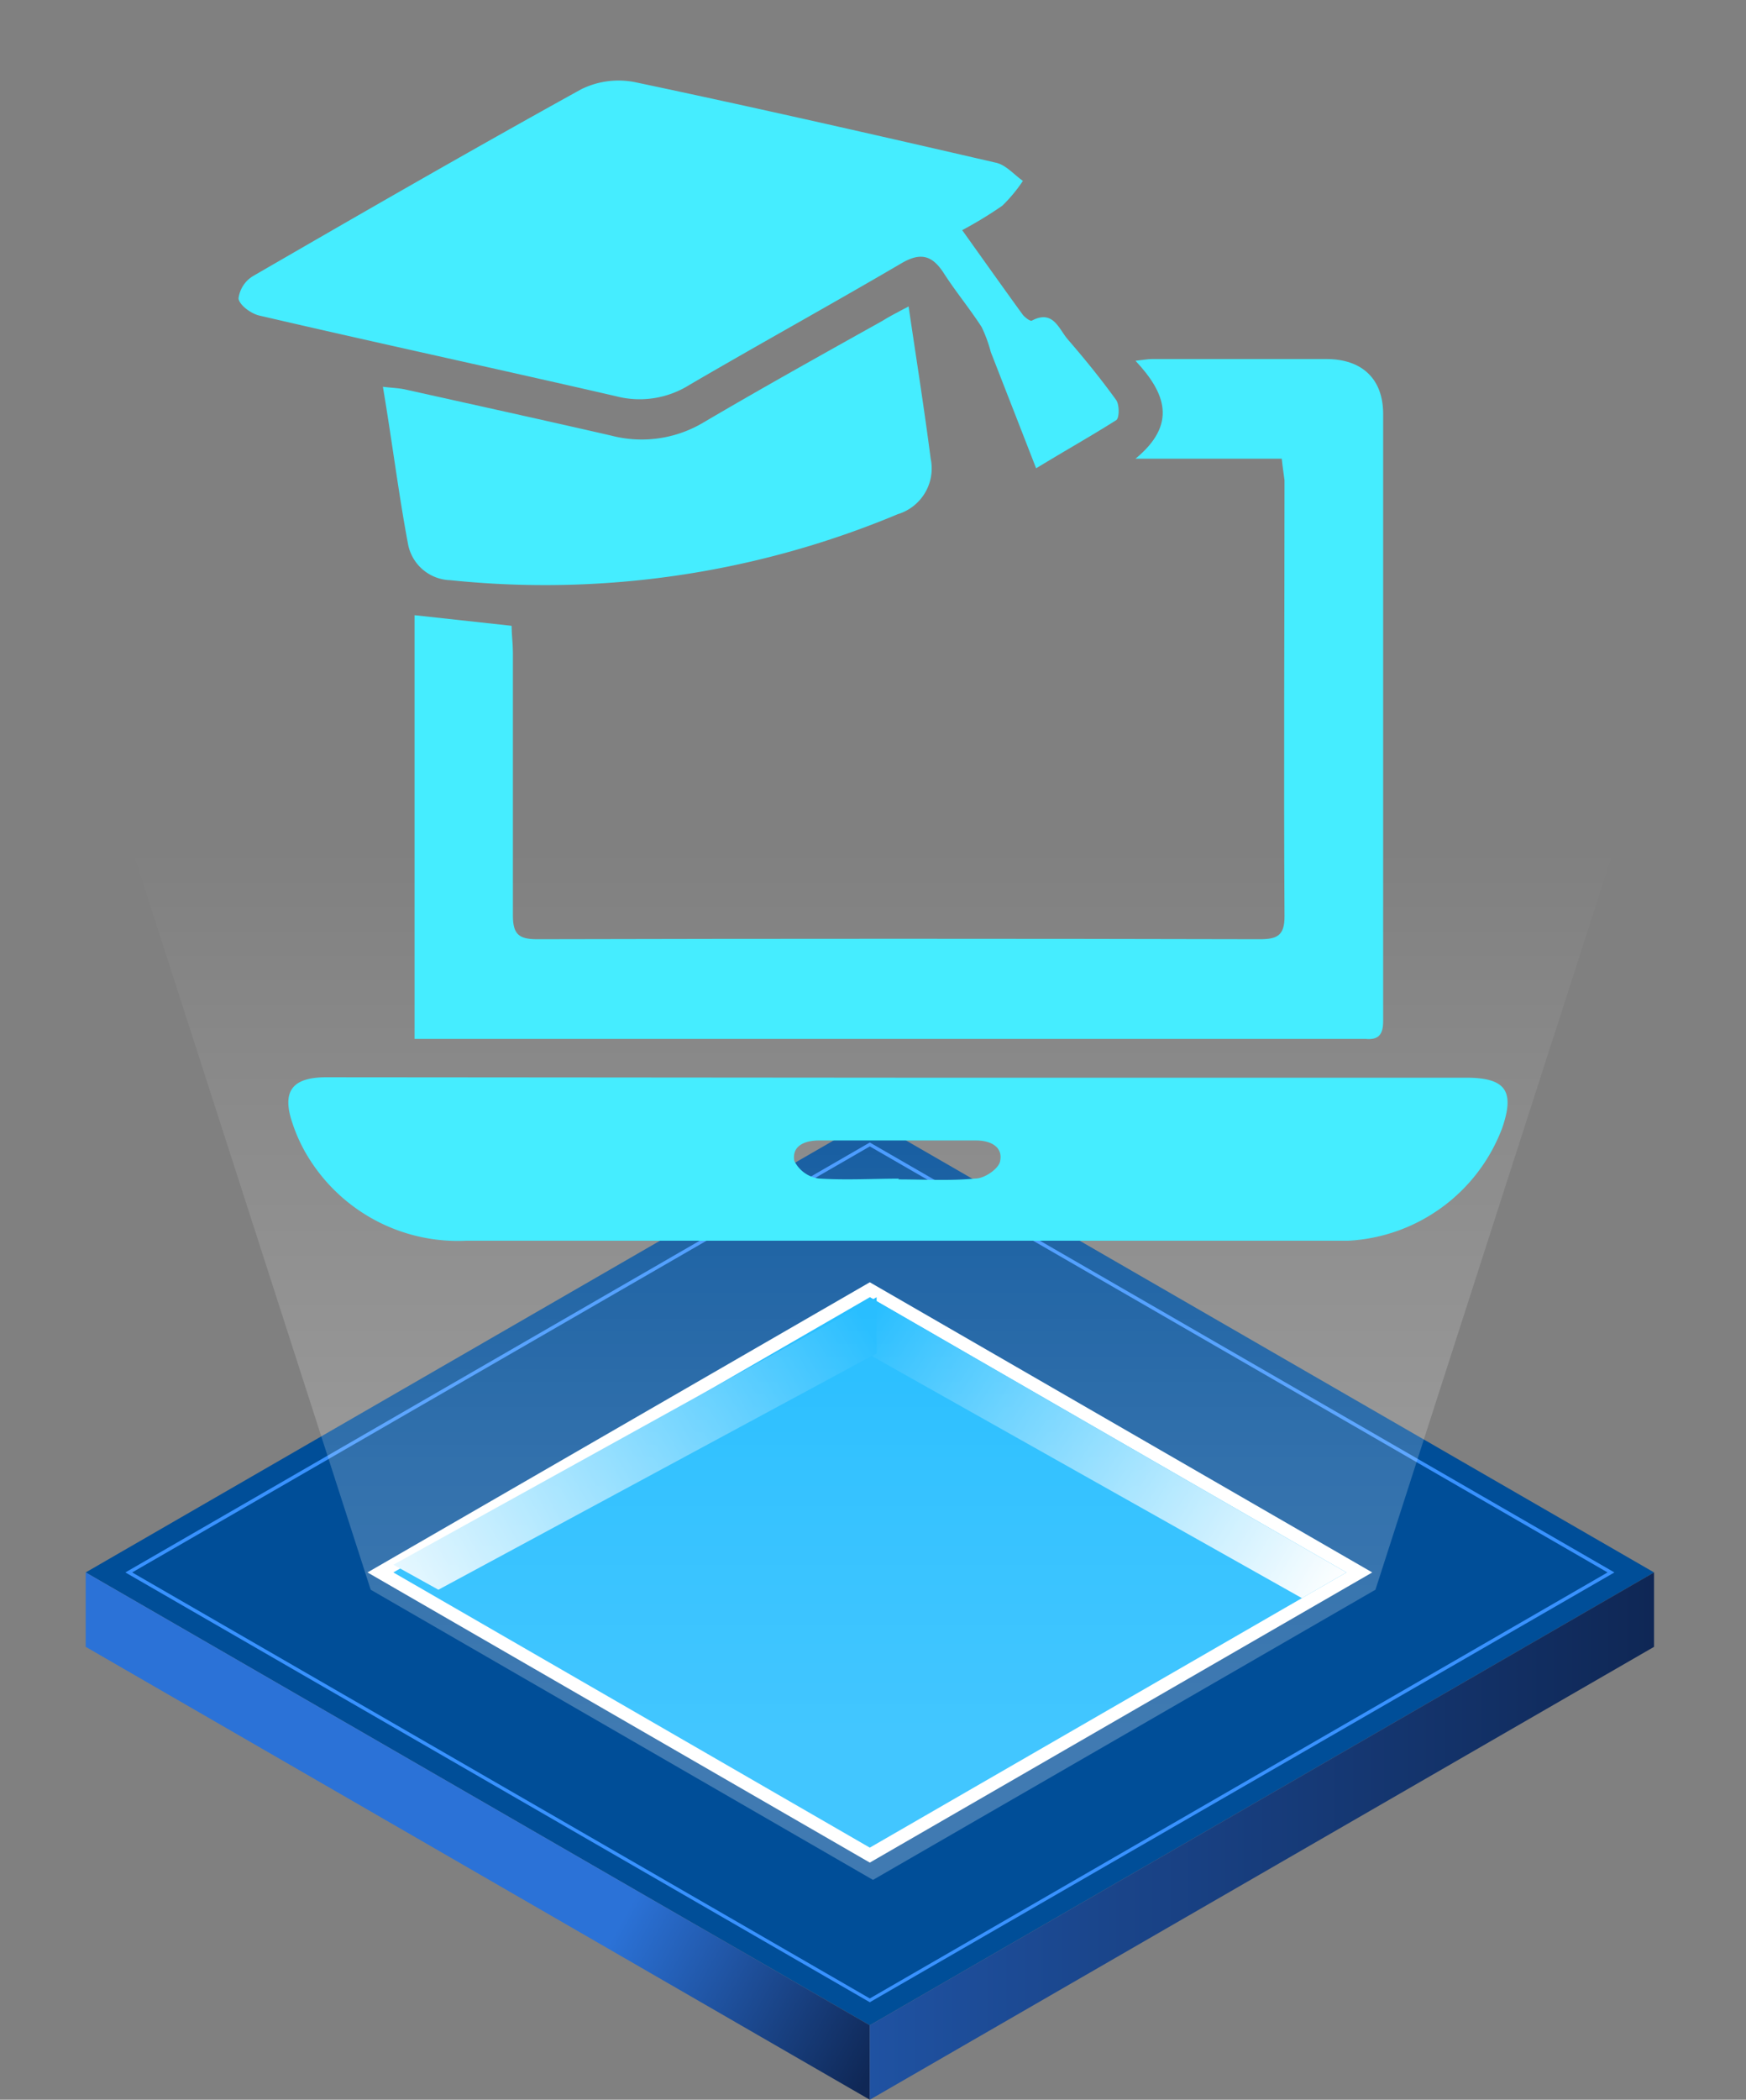
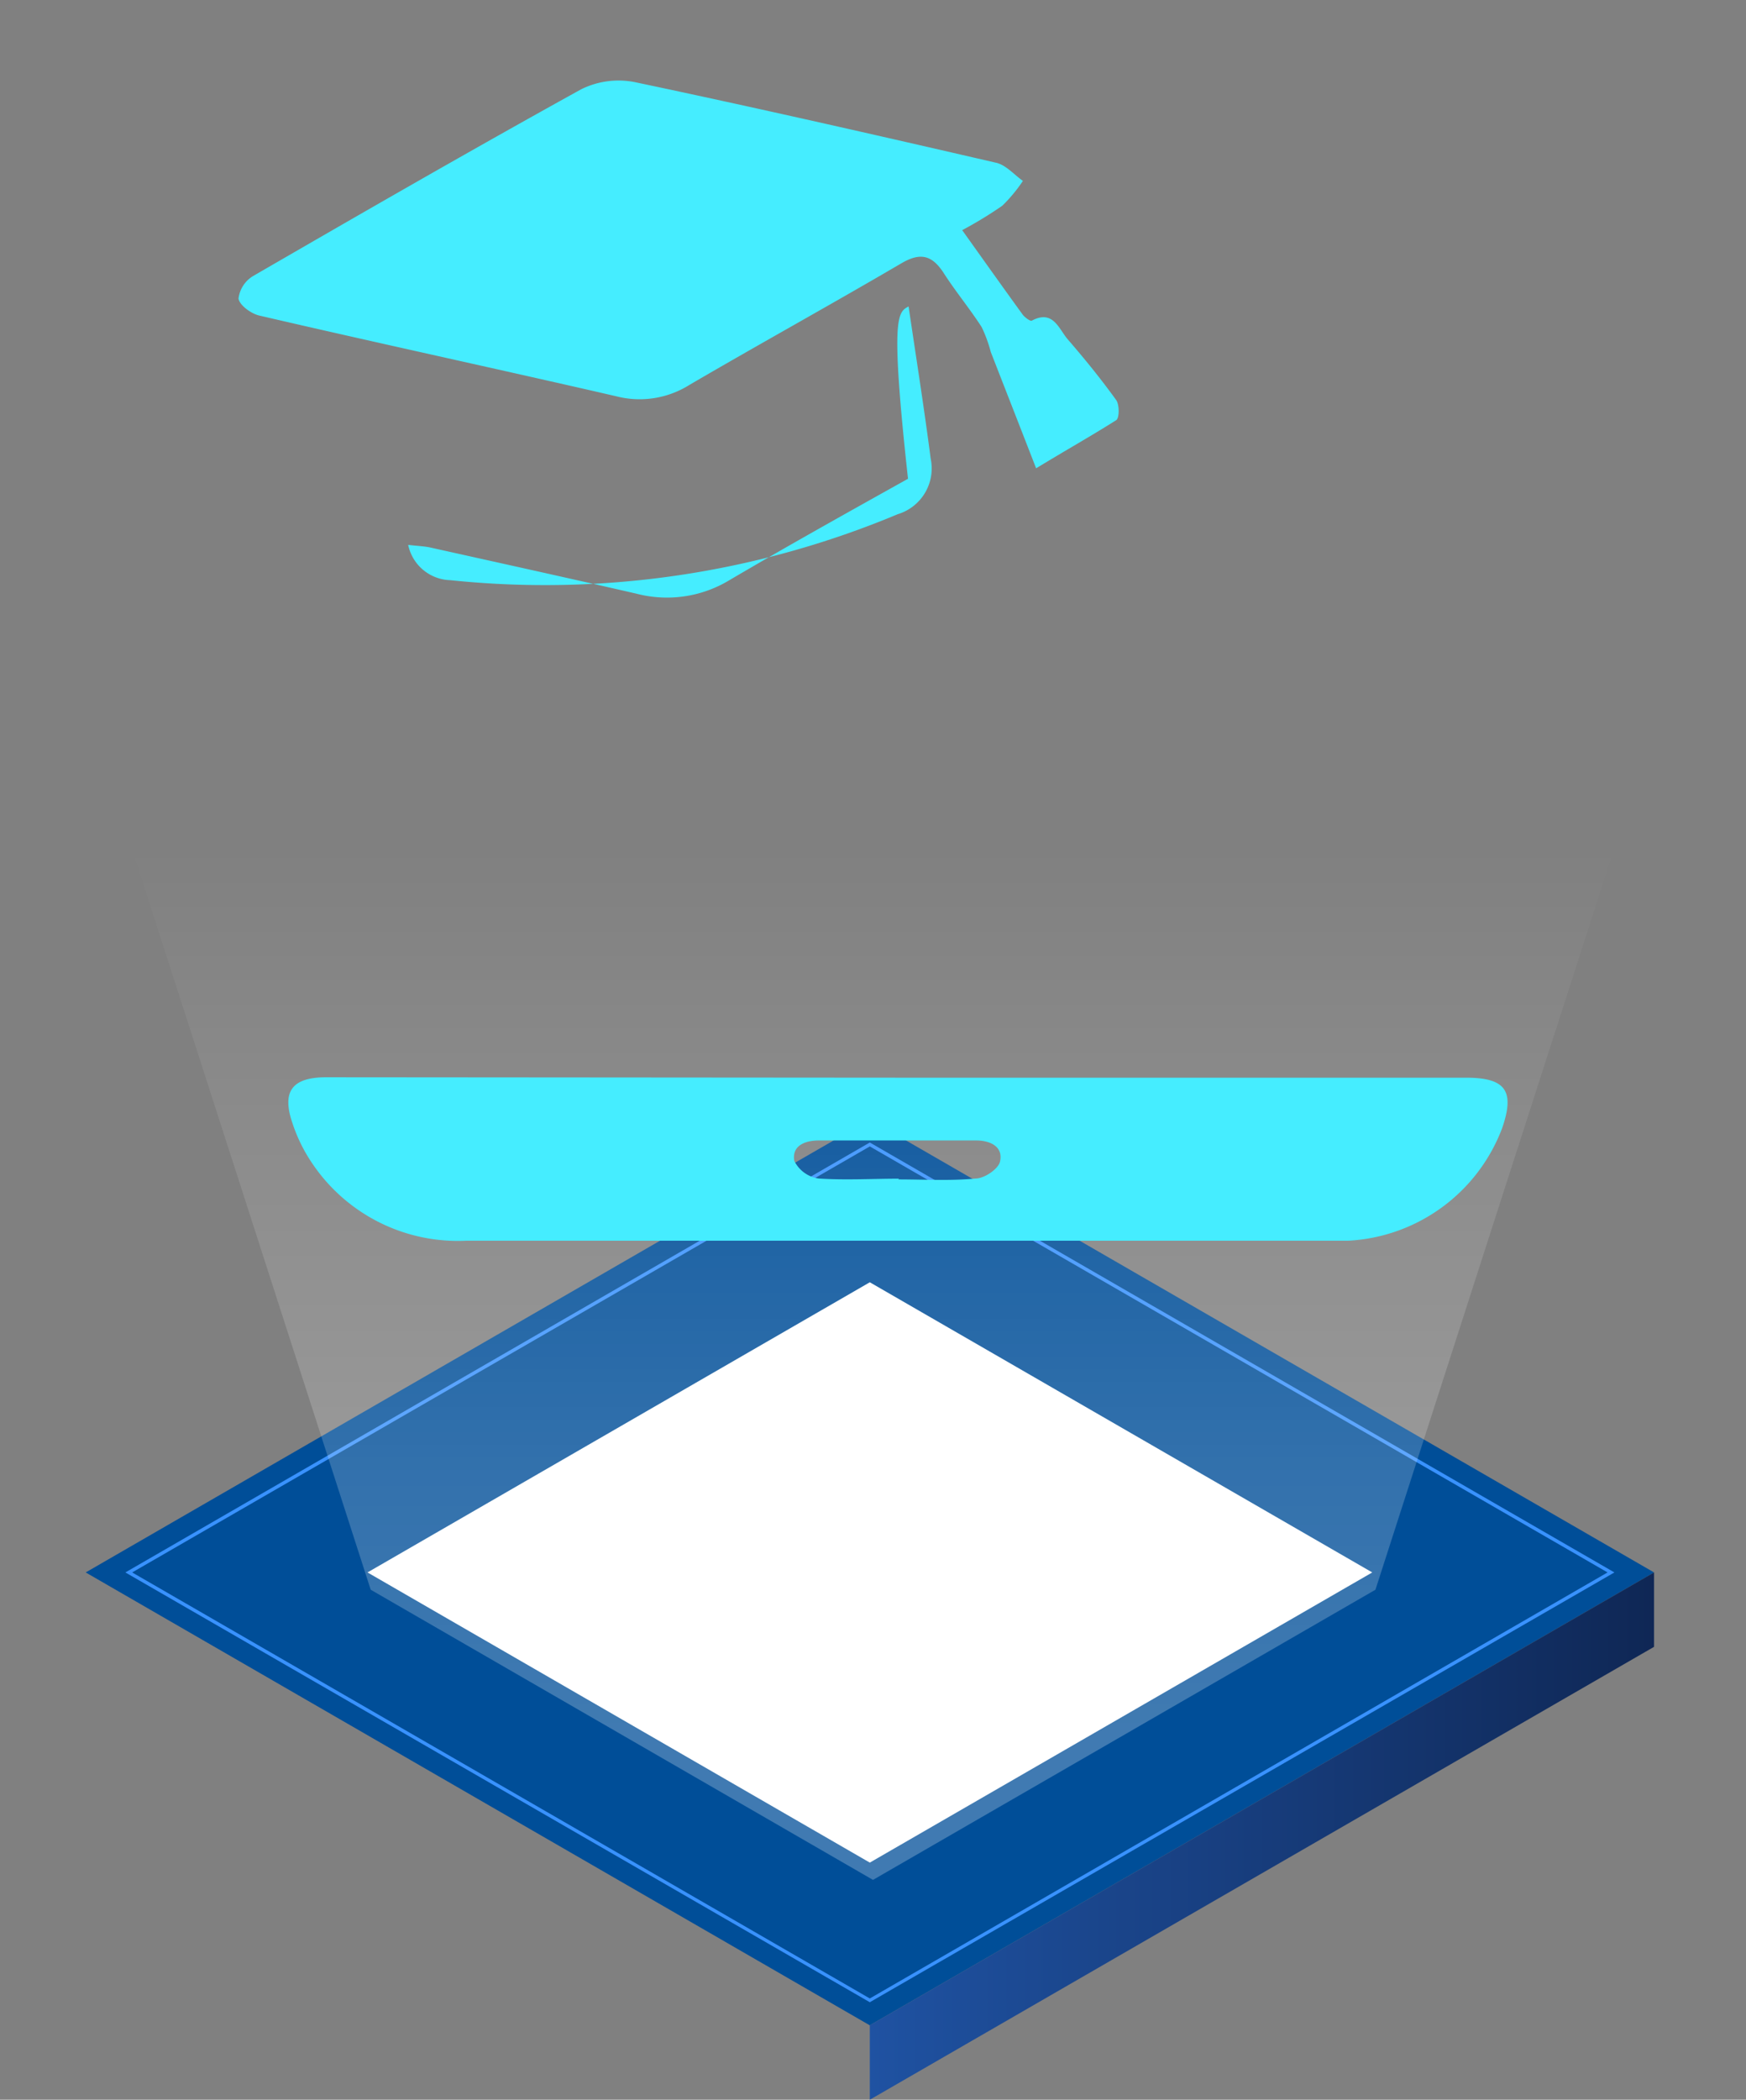
<svg xmlns="http://www.w3.org/2000/svg" id="Layer_1" data-name="Layer 1" width="120.2" height="144.51" viewBox="0 0 120.2 144.51">
  <rect x="0" y="0" width="120.2" height="144.51" fill="#808080" stroke="none" />
  <defs>
    <style>.cls-1{fill:#004e98;}.cls-2{fill:#3992ff;}.cls-3{fill:#fff;}.cls-4{fill:#03b3ff;}.cls-5{fill:url(#linear-gradient);}.cls-6{fill:url(#linear-gradient-2);}.cls-7{fill:url(#linear-gradient-3);}.cls-8{fill:url(#linear-gradient-4);}.cls-9{fill:url(#linear-gradient-5);}.cls-10{fill:#45edff;}</style>
    <linearGradient id="linear-gradient" x1="2.01" y1="-1233.64" x2="60.43" y2="-1266.38" gradientTransform="matrix(1, 0, 0, -1, 0, -1124.59)" gradientUnits="userSpaceOnUse">
      <stop offset="0.7" stop-color="#2b72d7" />
      <stop offset="1" stop-color="#0f2755" />
    </linearGradient>
    <linearGradient id="linear-gradient-2" x1="59.88" y1="-1250.95" x2="113.87" y2="-1250.95" gradientTransform="matrix(1, 0, 0, -1, 0, -1124.59)" gradientUnits="userSpaceOnUse">
      <stop offset="0" stop-color="#1f52a2" />
      <stop offset="1" stop-color="#0f2755" />
    </linearGradient>
    <linearGradient id="linear-gradient-3" x1="59.92" y1="-1215.11" x2="91.81" y2="-1235.01" gradientTransform="matrix(1, 0, 0, -1, 0, -1124.59)" gradientUnits="userSpaceOnUse">
      <stop offset="0" stop-color="#03b3ff" />
      <stop offset="1" stop-color="#fff" />
    </linearGradient>
    <linearGradient id="linear-gradient-4" x1="23.5" y1="-1236.69" x2="59.76" y2="-1215.73" gradientTransform="matrix(1, 0, 0, -1, 0, -1124.59)" gradientUnits="userSpaceOnUse">
      <stop offset="0" stop-color="#fff" />
      <stop offset="1" stop-color="#03b3ff" />
    </linearGradient>
    <linearGradient id="linear-gradient-5" x1="60.1" y1="-1273.58" x2="60.1" y2="-1182.45" gradientTransform="matrix(1, 0, 0, -1, 0, -1124.59)" gradientUnits="userSpaceOnUse">
      <stop offset="0.33" stop-color="#fff" stop-opacity="0.25" />
      <stop offset="0.52" stop-color="#fff" stop-opacity="0.2" />
      <stop offset="0.86" stop-color="#fff" stop-opacity="0.06" />
      <stop offset="1" stop-color="#fff" stop-opacity="0" />
    </linearGradient>
  </defs>
  <polygon class="cls-1" points="113.87 108.22 59.88 139.39 5.9 108.22 59.88 77.05 113.87 108.22" />
  <path class="cls-2" d="M59.88,137.8,8.63,108.22,59.88,78.63l51.26,29.59ZM9.1,108.22l50.78,29.32,50.79-29.32L59.88,78.9Z" />
  <polygon class="cls-3" points="94.47 108.22 59.88 128.19 25.3 108.22 59.88 88.25 94.47 108.22" />
-   <polygon class="cls-4" points="92.69 108.22 59.88 127.16 27.08 108.22 59.88 89.28 92.69 108.22" />
-   <polygon class="cls-5" points="59.88 139.39 59.88 144.51 5.9 113.34 5.9 108.22 59.88 139.39" />
  <polygon class="cls-6" points="59.88 139.39 59.88 144.51 113.87 113.34 113.87 108.22 59.88 139.39" />
-   <polygon class="cls-7" points="59.88 89.28 59.88 93.25 89.63 109.99 92.69 108.22 59.88 89.28" />
-   <polygon class="cls-8" points="60.35 89.28 60.35 93.14 30.18 109.41 27.08 107.69 60.35 89.28" />
  <polygon class="cls-9" points="60.1 30.24 0 30.24 25.52 109.41 60.1 129.38 94.69 109.41 120.2 30.24 60.1 30.24" />
-   <path class="cls-10" d="M88.24,31.57H78.17c2.88-2.37,2.09-4.51,0-6.74.55-.06.84-.12,1.14-.12,4,0,8,0,12,0,2.44,0,3.9,1.35,3.91,3.75,0,13.94,0,27.89,0,41.83,0,.91-.32,1.3-1.22,1.21-.38,0-.76,0-1.13,0H28.54V42.34l6.68.73c0,.59.09,1.22.09,1.84,0,6,0,12.06,0,18.09,0,1.3.41,1.64,1.66,1.64q24.87-.06,49.75,0c1.18,0,1.72-.23,1.71-1.59-.06-10,0-20,0-30C88.37,32.58,88.3,32.16,88.24,31.57Z" />
  <path class="cls-10" d="M61.84,74.17h39.08c2.74,0,3.38.91,2.49,3.48a12,12,0,0,1-10.59,7.74c-.43,0-.86,0-1.29,0q-29.72,0-59.43,0a12.08,12.08,0,0,1-10.63-5.36,11.06,11.06,0,0,1-1.34-2.74c-.75-2.2,0-3.14,2.31-3.15Zm0,7c1.78,0,3.56.11,5.32-.06.62,0,1.6-.68,1.69-1.19.21-1-.66-1.43-1.66-1.43q-5.4,0-10.81,0c-1,0-1.87.38-1.7,1.4a2.22,2.22,0,0,0,1.68,1.22C58.23,81.23,60.06,81.12,61.89,81.12Z" />
  <path class="cls-10" d="M71.33,32.23c-1.1-2.83-2.11-5.41-3.12-8a9.5,9.5,0,0,0-.63-1.72c-.82-1.27-1.79-2.44-2.6-3.7s-1.62-1.46-2.94-.68c-4.83,2.83-9.73,5.53-14.56,8.35a6.45,6.45,0,0,1-5.07.79C34.24,25.39,26,23.61,17.86,21.72c-.57-.13-1.36-.7-1.44-1.17a2.1,2.1,0,0,1,1-1.55c7.5-4.34,15-8.66,22.58-12.85a5.79,5.79,0,0,1,3.69-.5C52,7.4,60.3,9.29,68.57,11.2c.68.15,1.24.82,1.85,1.25A10.48,10.48,0,0,1,69,14.16a27.85,27.85,0,0,1-2.76,1.68c1.43,2,2.79,3.92,4.17,5.82.15.19.51.46.62.41,1.48-.79,1.86.58,2.49,1.3,1.16,1.34,2.28,2.72,3.32,4.16.23.32.23,1.25,0,1.39C75.13,30,73.35,31,71.33,32.23Z" />
-   <path class="cls-10" d="M62.55,21.09c.54,3.66,1.08,7.06,1.52,10.47a3.29,3.29,0,0,1-2.27,3.83A62.88,62.88,0,0,1,31,39.93,3.05,3.05,0,0,1,28.1,37.5C27.44,34,27,30.41,26.36,26.62c.67.08,1.12.09,1.56.19,4.72,1.05,9.45,2.09,14.16,3.17a8.3,8.3,0,0,0,6.36-.91c4.08-2.4,8.21-4.7,12.33-7C61.28,21.75,61.8,21.49,62.55,21.09Z" />
+   <path class="cls-10" d="M62.55,21.09c.54,3.66,1.08,7.06,1.52,10.47a3.29,3.29,0,0,1-2.27,3.83A62.88,62.88,0,0,1,31,39.93,3.05,3.05,0,0,1,28.1,37.5c.67.08,1.12.09,1.56.19,4.72,1.05,9.45,2.09,14.16,3.17a8.3,8.3,0,0,0,6.36-.91c4.08-2.4,8.21-4.7,12.33-7C61.28,21.75,61.8,21.49,62.55,21.09Z" />
</svg>